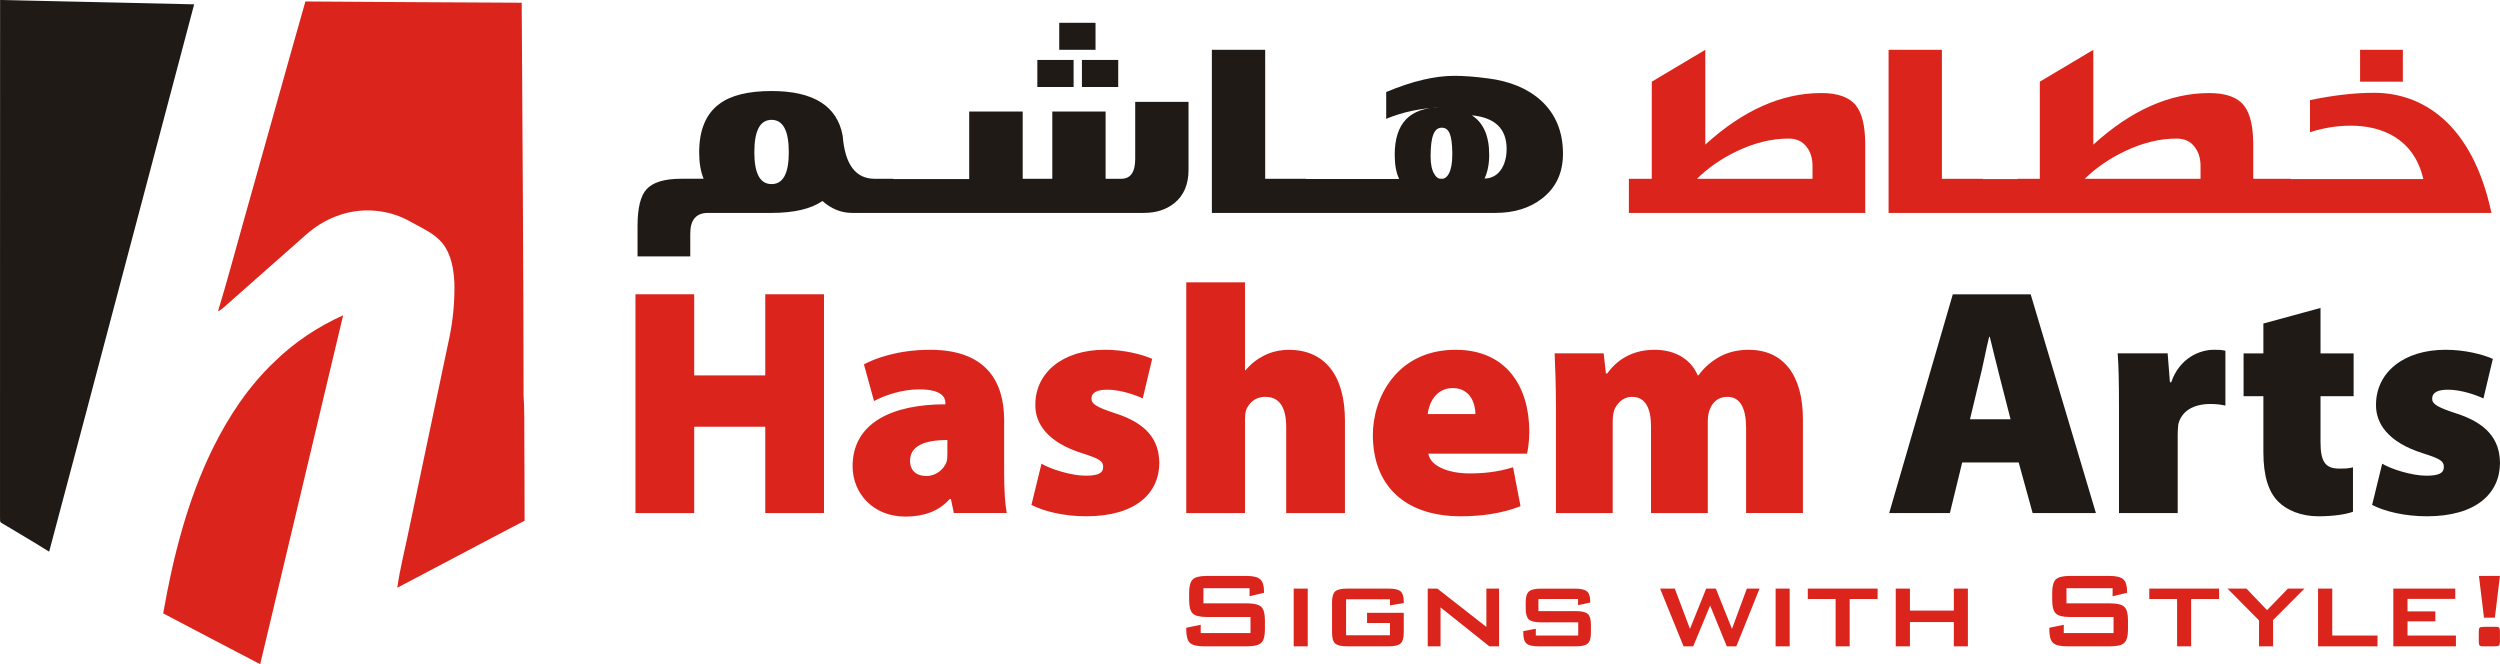
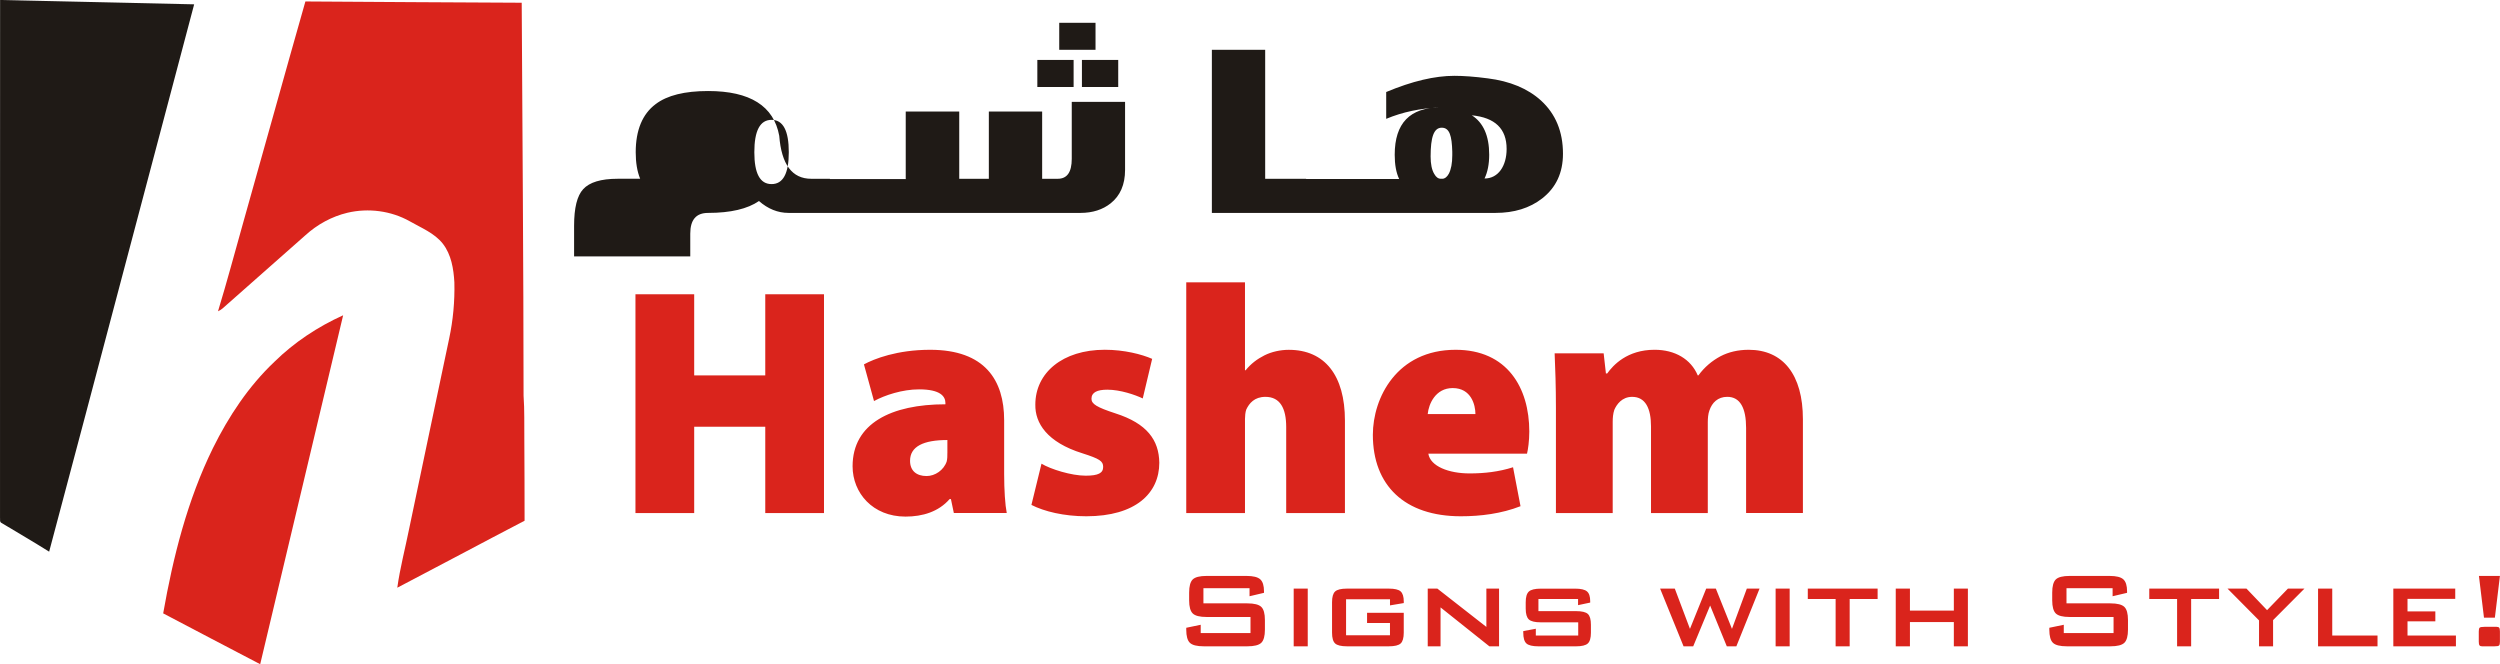
<svg xmlns="http://www.w3.org/2000/svg" xml:space="preserve" width="42.394mm" height="11.263mm" version="1.1" style="shape-rendering:geometricPrecision; text-rendering:geometricPrecision; image-rendering:optimizeQuality; fill-rule:evenodd; clip-rule:evenodd" viewBox="0 0 1281.14 340.37">
  <defs>
    <style type="text/css">
   
    .fil4 {fill:#1F1A16}
    .fil5 {fill:#DA241C}
    .fil3 {fill:#1F1A16;fill-rule:nonzero}
    .fil0 {fill:#1F1A16;fill-rule:nonzero}
    .fil2 {fill:#DA241C;fill-rule:nonzero}
    .fil1 {fill:#DA241C;fill-rule:nonzero}
   
  </style>
  </defs>
  <g id="__x0023_Layer_x0020_1">
-     <path class="fil0" d="M1215.61 258.76c6.49,3.33 16.63,5.82 28.11,5.82 25.28,0 37.42,-11.81 37.42,-27.44 -0.17,-11.64 -6.32,-20.12 -22.45,-25.28 -9.65,-3.16 -12.31,-4.82 -12.31,-7.49 0,-3.33 2.99,-4.66 8.15,-4.66 6.65,0 14.3,2.66 18.13,4.49l4.82 -20.29c-5.32,-2.33 -14.3,-4.66 -24.28,-4.66 -21.62,0 -35.59,11.81 -35.59,28.11 -0.17,9.48 5.99,19.29 24.12,24.95 8.82,2.83 10.65,3.99 10.65,6.98 0,3.16 -2.5,4.49 -8.98,4.49 -7.32,0 -17.96,-3.32 -22.62,-6.15l-5.16 21.12zm-55.72 -92.97l0 15.3 -10.15 0 0 21.95 10.15 0 0 28.61c0,12.47 2.66,20.46 7.65,25.45 4.32,4.32 11.64,7.48 20.46,7.48 7.65,0 14.3,-1 17.8,-2.33l0 -22.78c-2.5,0.66 -3.66,0.66 -7.15,0.66 -7.32,0 -9.48,-3.99 -9.48,-13.64l0 -23.45 16.97 0 0 -21.95 -16.97 0 0 -23.28 -29.27 7.98zm-74.01 97.13l30.1 0 0 -40.42c0,-1.99 0.17,-3.83 0.33,-5.16 1.66,-6.65 7.65,-10.31 16.47,-10.31 3.16,0 5.49,0.33 7.65,0.83l0 -28.11c-2.16,-0.5 -3.33,-0.5 -5.99,-0.5 -7.15,0 -17.46,4.16 -21.79,16.63l-0.66 0 -1.16 -14.8 -25.61 0c0.5,6.82 0.67,14.64 0.67,27.61l0 54.22zm-76.34 -48.06l4.82 -20.13c1.67,-6.32 3.33,-15.47 4.99,-22.12l0.33 0c1.67,6.65 3.83,15.8 5.49,22.12l5.16 20.13 -20.79 0zm24.95 22.12l7.15 25.95 32.43 0 -33.43 -112.1 -39.91 0 -32.6 112.1 31.1 0 6.32 -25.95 28.94 0z" />
    <path class="fil1" d="M797.33 262.91l29.11 0 0 -46.73c0,-2 0.16,-4.16 0.83,-6.16 1.16,-2.66 3.82,-6.65 9.15,-6.65 6.82,0 9.65,5.99 9.65,15.13l0 44.41 29.1 0 0 -46.57c0,-1.83 0.17,-4.32 0.83,-5.99 1.33,-4 4.32,-6.99 9.15,-6.99 6.65,0 9.65,5.82 9.65,15.97l0 43.57 29.11 0 0 -48.06c0,-22.79 -10.15,-35.59 -27.78,-35.59 -5.49,0 -10.31,1.16 -14.47,3.32 -4.32,2.33 -8.15,5.49 -11.31,9.81l-0.33 0c-3.49,-8.31 -11.64,-13.14 -22.12,-13.14 -14.14,0 -21.29,7.98 -24.28,12.14l-0.66 0 -1.16 -10.31 -25.12 0c0.33,7.65 0.66,16.97 0.66,27.94l0 53.89zm-65.69 -50.73c0.5,-5.16 3.99,-13.31 12.81,-13.31 9.48,0 11.64,8.65 11.64,13.31l-24.45 0zm50.89 20.29c0.5,-1.99 1.17,-6.49 1.17,-11.31 0,-22.45 -11.31,-41.91 -37.76,-41.91 -30.1,0 -42.41,24.61 -42.41,43.57 0,25.95 16.3,41.75 45.07,41.75 10.14,0 20.79,-1.33 30.6,-5.16l-3.83 -19.96c-7.32,2.33 -14.64,3.16 -22.29,3.16 -10.65,0 -20.13,-3.66 -21.12,-10.14l50.56 0zm-174.63 30.44l30.1 0 0 -48.23c0,-1.33 0.17,-3.49 0.66,-4.82 1.5,-3.16 4.16,-6.49 9.81,-6.49 7.49,0 10.65,5.82 10.65,15.47l0 44.08 30.1 0 0 -47.4c0,-23.12 -10.31,-36.25 -28.77,-36.25 -4.32,0 -8.82,1 -12.47,2.83 -3.66,1.83 -6.98,4.32 -9.65,7.65l-0.33 0 0 -45.07 -30.1 0 0 118.25zm-79.34 -4.16c6.49,3.33 16.63,5.82 28.11,5.82 25.28,0 37.42,-11.81 37.42,-27.44 -0.17,-11.64 -6.32,-20.12 -22.45,-25.28 -9.65,-3.16 -12.31,-4.82 -12.31,-7.49 0,-3.33 2.99,-4.66 8.15,-4.66 6.65,0 14.3,2.66 18.13,4.49l4.82 -20.29c-5.32,-2.33 -14.3,-4.66 -24.28,-4.66 -21.62,0 -35.59,11.81 -35.59,28.11 -0.17,9.48 5.99,19.29 24.12,24.95 8.82,2.83 10.64,3.99 10.64,6.98 0,3.16 -2.49,4.49 -8.98,4.49 -7.32,0 -17.96,-3.32 -22.62,-6.15l-5.16 21.12zm-43.08 -26.61c0,1.5 0,2.99 -0.33,4.32 -1.5,4.49 -5.99,7.49 -10.31,7.49 -5.15,0 -8.48,-2.66 -8.48,-7.82 0,-7.32 6.82,-10.64 19.13,-10.64l0 6.65zm29.1 -16.8c0,-20.46 -9.81,-36.09 -37.92,-36.09 -16.97,0 -28.77,4.66 -33.93,7.48l5.16 18.79c5.49,-2.99 14.47,-5.99 23.12,-5.99 10.98,0 13.47,3.66 13.47,6.99l0 0.66c-27.78,0 -47.57,9.81 -47.57,31.77 0,13.64 10.31,25.78 27.11,25.78 8.82,0 16.97,-2.5 22.62,-8.98l0.66 0 1.5 7.15 27.11 0c-0.83,-4.16 -1.33,-11.81 -1.33,-19.96l0 -27.61zm-188.94 -64.53l0 112.1 30.1 0 0 -44.24 36.42 0 0 44.24 30.1 0 0 -112.1 -30.1 0 0 41.58 -36.42 0 0 -41.58 -30.1 0z" />
    <path class="fil2" d="M156.47 0.75c36.96,0.31 73.93,0.42 110.88,0.65 0.36,67.11 0.91,134.2 0.95,201.31 0.54,7.56 0.3,15.16 0.39,22.74 0.06,13.8 0.15,27.6 0.13,41.4 -21.8,11.34 -43.44,22.97 -65.23,34.33 1.4,-10.11 4.03,-20.01 6.04,-30.02 6.79,-32.53 13.68,-65.03 20.52,-97.55 2.03,-9.49 2.93,-19.23 2.69,-28.94 -0.4,-6.88 -1.57,-14.19 -5.91,-19.78 -4.35,-5.5 -11.05,-8.1 -16.95,-11.49 -9.6,-5.4 -21.23,-6.89 -31.92,-4.38 -8.05,1.92 -15.51,6.02 -21.61,11.58 -14.15,12.46 -28.27,24.96 -42.39,37.45 -0.7,0.62 -1.52,1.07 -2.35,1.47 4.58,-15.05 8.65,-30.31 12.92,-45.47 10.69,-37.75 21.11,-75.57 31.86,-113.29z" />
    <path class="fil2" d="M140.57 185.45c10.18,-10.01 22.28,-18 35.27,-23.88 -14.15,59.61 -28.33,119.2 -42.51,178.81 -16.55,-8.73 -33.19,-17.26 -49.71,-26.05 5.12,-29.1 12.44,-58.11 25.52,-84.73 8.05,-16.24 18.22,-31.63 31.43,-44.14z" />
    <path class="fil3" d="M-0 265.09c0.05,-88.36 -0.04,-176.73 0.04,-265.09 33.15,0.76 66.3,1.48 99.45,2.22 -24.85,93.48 -49.39,187.03 -74.31,280.49 -8.01,-5.03 -16.2,-9.78 -24.31,-14.67 -1.23,-0.47 -0.72,-1.99 -0.87,-2.95z" />
-     <path class="fil4" d="M386.56 78.01c0,-11.02 2.91,-16.59 8.83,-16.59 5.92,0 8.83,5.58 8.83,16.59 0,10.89 -2.91,16.33 -8.83,16.33 -5.92,0 -8.83,-5.44 -8.83,-16.33zm167.88 -33.43l18.6 0 0 -13.87 -18.6 0 0 13.87zm-11.63 -19.05l18.6 0 0 -13.86 -18.6 0 0 13.86zm-11.22 19.05l18.59 0 0 -13.87 -18.59 0 0 13.87zm222.62 14.51c11.95,1.16 17.87,6.87 17.87,17.23 0,8.69 -4.26,15.16 -11.32,15.16 1.56,-3.24 2.39,-7.26 2.39,-12.18 0,-9.72 -3.01,-16.46 -8.93,-20.22zm-15.38 6.35c4.05,0 5.19,4.28 5.4,12.31l0 1.81c0,4.15 -0.62,7.26 -1.76,9.46 -0.93,1.69 -2.08,2.59 -3.32,2.59l-0.93 0c-1.14,0 -2.29,-0.78 -3.22,-2.46 -1.25,-2.07 -1.87,-5.06 -1.87,-8.94 0,-9.72 1.56,-14.77 5.71,-14.77zm-47.47 43.67l75.01 0c9.56,0 17.55,-2.46 23.89,-7.39 7.17,-5.58 10.7,-13.22 10.7,-22.94 0,-11.27 -3.74,-20.35 -11.22,-27.22 -6.86,-6.22 -16,-9.98 -27.32,-11.4 -6.85,-0.91 -12.57,-1.3 -17.14,-1.3 -9.98,0 -21.61,2.72 -34.91,8.3l0 13.74c8.42,-3.5 17.56,-5.44 27.53,-5.83l0.31 0c-15.69,0 -23.48,8.04 -23.48,24.24 0,5.05 0.73,9.2 2.29,12.44l-25.66 0 -8.21 0 -13.82 0 0 -0.13 -20.98 0 0 -66.09 -27.32 0 0 83.59 43.42 0 4.88 0 13.82 0 8.21 0zm-364.64 22.29l27.01 0 0 -11.66c0,-7.13 3.01,-10.63 9.14,-10.63l32.52 0c11.53,0 20.26,-2.07 26.07,-6.09 4.57,4.02 9.66,6.09 15.17,6.09l17.03 0 4.16 0 18.59 0 4.16 0 105.65 0c6.23,0 11.43,-1.69 15.48,-4.92 4.88,-3.89 7.37,-9.59 7.37,-17.11l0 -34.86 -27.32 0 0 29.16c0,6.87 -2.39,10.24 -7.17,10.24l-8 0 0 -34.47 -27.32 0 0 34.47 -15.17 0 0 -34.47 -27.42 0 0 34.47 0.1 0.13 -16.2 0 -4.16 0 -18.59 0 0 -0.13 -9.56 0c-9.87,0 -15.27,-7.39 -16.41,-22.03 -2.8,-15.29 -14.96,-22.94 -36.46,-22.94 -11.95,0 -20.99,2.2 -26.91,6.74 -6.75,5.05 -10.18,13.35 -10.18,24.62 0,5.31 0.73,9.85 2.28,13.6l-11.53 0c-8.62,0 -14.44,1.82 -17.66,5.32 -3.12,3.37 -4.67,9.59 -4.67,18.79l0 15.68z" />
-     <path class="fil5" d="M869.63 91.61c5.71,-5.57 12.36,-10.24 20.15,-13.99 9.14,-4.41 18.07,-6.61 26.8,-6.61 4.05,0 7.17,1.42 9.35,4.41 1.98,2.59 2.91,5.83 2.91,9.72l0 6.48 -59.21 0zm-34.91 17.5l121.13 0 0 -34.99c0,-9.33 -1.56,-16.07 -4.78,-20.09 -3.43,-4.28 -9.35,-6.35 -17.76,-6.35 -20.26,0 -40.1,8.81 -59.42,26.44l0 -48.6 -27.42 16.33 0 49.76 -11.74 0 0 17.5zm233.64 -17.5c5.71,-5.57 12.47,-10.24 20.26,-13.99 9.14,-4.41 18.08,-6.61 26.8,-6.61 4.05,0 7.17,1.42 9.35,4.41 1.97,2.59 2.91,5.83 2.91,9.72l0 6.48 -59.32 0zm105.55 17.5l102.85 0c-9.77,-45.88 -35.43,-61.56 -60.15,-61.56 -10.08,0 -21.09,1.3 -32.83,3.76l0 16.46c6.23,-2.07 13.5,-3.37 20.78,-3.37 16.31,0 32.52,6.74 37.29,27.35l-67.94 0 0 -0.13 -19.22 0 0 -17.49c0,-9.33 -1.56,-16.07 -4.78,-20.09 -3.43,-4.28 -9.35,-6.35 -17.76,-6.35 -20.26,0 -40.1,8.81 -59.42,26.44l0 -48.6 -27.42 16.33 0 49.76 -11.32 0 0 0.13 -17.87 0 0 -0.13 -20.98 0 0 -66.09 -27.32 0 0 83.59 43.43 0 4.88 0 17.87 0 4.16 0 131.62 0 4.16 0zm35.53 -67.26l21.92 0 0 -16.33 -21.92 0 0 16.33z" />
+     <path class="fil4" d="M386.56 78.01c0,-11.02 2.91,-16.59 8.83,-16.59 5.92,0 8.83,5.58 8.83,16.59 0,10.89 -2.91,16.33 -8.83,16.33 -5.92,0 -8.83,-5.44 -8.83,-16.33zm167.88 -33.43l18.6 0 0 -13.87 -18.6 0 0 13.87zm-11.63 -19.05l18.6 0 0 -13.86 -18.6 0 0 13.86zm-11.22 19.05l18.59 0 0 -13.87 -18.59 0 0 13.87zm222.62 14.51c11.95,1.16 17.87,6.87 17.87,17.23 0,8.69 -4.26,15.16 -11.32,15.16 1.56,-3.24 2.39,-7.26 2.39,-12.18 0,-9.72 -3.01,-16.46 -8.93,-20.22zm-15.38 6.35c4.05,0 5.19,4.28 5.4,12.31l0 1.81c0,4.15 -0.62,7.26 -1.76,9.46 -0.93,1.69 -2.08,2.59 -3.32,2.59l-0.93 0c-1.14,0 -2.29,-0.78 -3.22,-2.46 -1.25,-2.07 -1.87,-5.06 -1.87,-8.94 0,-9.72 1.56,-14.77 5.71,-14.77zm-47.47 43.67l75.01 0c9.56,0 17.55,-2.46 23.89,-7.39 7.17,-5.58 10.7,-13.22 10.7,-22.94 0,-11.27 -3.74,-20.35 -11.22,-27.22 -6.86,-6.22 -16,-9.98 -27.32,-11.4 -6.85,-0.91 -12.57,-1.3 -17.14,-1.3 -9.98,0 -21.61,2.72 -34.91,8.3l0 13.74c8.42,-3.5 17.56,-5.44 27.53,-5.83l0.31 0c-15.69,0 -23.48,8.04 -23.48,24.24 0,5.05 0.73,9.2 2.29,12.44l-25.66 0 -8.21 0 -13.82 0 0 -0.13 -20.98 0 0 -66.09 -27.32 0 0 83.59 43.42 0 4.88 0 13.82 0 8.21 0zm-364.64 22.29l27.01 0 0 -11.66c0,-7.13 3.01,-10.63 9.14,-10.63c11.53,0 20.26,-2.07 26.07,-6.09 4.57,4.02 9.66,6.09 15.17,6.09l17.03 0 4.16 0 18.59 0 4.16 0 105.65 0c6.23,0 11.43,-1.69 15.48,-4.92 4.88,-3.89 7.37,-9.59 7.37,-17.11l0 -34.86 -27.32 0 0 29.16c0,6.87 -2.39,10.24 -7.17,10.24l-8 0 0 -34.47 -27.32 0 0 34.47 -15.17 0 0 -34.47 -27.42 0 0 34.47 0.1 0.13 -16.2 0 -4.16 0 -18.59 0 0 -0.13 -9.56 0c-9.87,0 -15.27,-7.39 -16.41,-22.03 -2.8,-15.29 -14.96,-22.94 -36.46,-22.94 -11.95,0 -20.99,2.2 -26.91,6.74 -6.75,5.05 -10.18,13.35 -10.18,24.62 0,5.31 0.73,9.85 2.28,13.6l-11.53 0c-8.62,0 -14.44,1.82 -17.66,5.32 -3.12,3.37 -4.67,9.59 -4.67,18.79l0 15.68z" />
    <path class="fil1" d="M640.32 301.44l-23.62 0 0 7.76 22.49 0c3.54,0 5.92,0.61 7.16,1.81 1.25,1.21 1.86,3.45 1.86,6.73l0 4.96c0,3.26 -0.62,5.51 -1.86,6.71 -1.25,1.2 -3.62,1.8 -7.16,1.8l-22.28 0c-3.53,0 -5.92,-0.6 -7.15,-1.8 -1.25,-1.2 -1.86,-3.45 -1.86,-6.71l0 -0.99 7.41 -1.54 0 4.26 25.51 0 0 -8.25 -22.5 0c-3.51,0 -5.87,-0.61 -7.1,-1.81 -1.22,-1.2 -1.84,-3.44 -1.84,-6.71l0 -4c0,-3.27 0.62,-5.51 1.84,-6.72 1.24,-1.2 3.6,-1.8 7.1,-1.8l20.48 0c3.39,0 5.73,0.58 7.01,1.73 1.29,1.17 1.93,3.22 1.93,6.17l0 0.76 -7.41 1.75 0 -4.12zm22.64 29.77l0 -29.56 7.2 0 0 29.56 -7.2 0zm49.34 -24.11l-22.5 0 0 18.45 22.5 0 0 -6.29 -11.74 0 0 -5.24 18.8 0 0 10.2c0,2.7 -0.53,4.55 -1.58,5.52 -1.06,0.98 -3.09,1.47 -6.09,1.47l-21.41 0c-3.01,0 -5.03,-0.49 -6.09,-1.47 -1.06,-0.98 -1.58,-2.82 -1.58,-5.52l0 -15.6c0,-2.69 0.52,-4.53 1.58,-5.51 1.06,-0.98 3.09,-1.47 6.09,-1.47l21.41 0c2.98,0 5.01,0.48 6.07,1.43 1.07,0.97 1.61,2.69 1.61,5.21l0 0.77 -7.06 1.19 0 -3.14zm19.35 24.11l0 -29.56 4.95 0 25.1 19.62 0 -19.62 6.5 0 0 29.56 -4.97 0 -25.01 -19.94 0 19.94 -6.57 0zm77.07 -24.25l-20.34 0 0 6.22 19.24 0c3.02,0 5.06,0.49 6.1,1.46 1.04,0.97 1.56,2.8 1.56,5.51l0 4.08c0,2.7 -0.53,4.55 -1.6,5.52 -1.07,0.98 -3.09,1.47 -6.07,1.47l-19.17 0c-3.05,0 -5.13,-0.49 -6.21,-1.47 -1.08,-0.98 -1.62,-2.82 -1.62,-5.52l0 -0.82 6.43 -1.2 0 3.49 21.73 0 0 -6.78 -19.15 0c-3.03,0 -5.08,-0.49 -6.15,-1.48 -1.07,-0.99 -1.61,-2.83 -1.61,-5.52l0 -3.29c0,-2.67 0.53,-4.48 1.61,-5.48 1.07,-0.99 3.12,-1.49 6.15,-1.49l17.54 0c2.97,0 5.01,0.48 6.1,1.42 1.11,0.94 1.65,2.61 1.65,5.01l0 0.71 -6.22 1.32 0 -3.15zm54.03 24.25l-12.01 -29.56 7.53 0 7.76 20.62 8.32 -20.62 4.95 0 8.26 20.62 7.61 -20.62 6.52 0 -11.88 29.56 -4.9 0 -8.54 -20.9 -8.67 20.9 -4.95 0zm47.18 0l0 -29.56 7.2 0 0 29.56 -7.2 0zm37.95 -24.25l0 24.25 -7.2 0 0 -24.25 -14.26 0 0 -5.31 35.78 0 0 5.31 -14.32 0zm23.61 24.25l0 -29.56 7.27 0 0 11.25 22.5 0 0 -11.25 7.2 0 0 29.56 -7.2 0 0 -12.44 -22.5 0 0 12.44 -7.27 0zm111.12 -29.77l-23.62 0 0 7.76 22.49 0c3.54,0 5.92,0.61 7.16,1.81 1.25,1.21 1.86,3.45 1.86,6.73l0 4.96c0,3.26 -0.62,5.51 -1.86,6.71 -1.25,1.2 -3.62,1.8 -7.16,1.8l-22.28 0c-3.53,0 -5.92,-0.6 -7.15,-1.8 -1.25,-1.2 -1.86,-3.45 -1.86,-6.71l0 -0.99 7.41 -1.54 0 4.26 25.51 0 0 -8.25 -22.5 0c-3.51,0 -5.87,-0.61 -7.1,-1.81 -1.22,-1.2 -1.84,-3.44 -1.84,-6.71l0 -4c0,-3.27 0.62,-5.51 1.84,-6.72 1.24,-1.2 3.6,-1.8 7.1,-1.8l20.48 0c3.39,0 5.73,0.58 7.01,1.73 1.29,1.17 1.93,3.22 1.93,6.17l0 0.76 -7.41 1.75 0 -4.12zm40.26 5.52l0 24.25 -7.2 0 0 -24.25 -14.26 0 0 -5.31 35.78 0 0 5.31 -14.32 0zm34.79 24.25l0 -13.28 -16.14 -16.28 9.72 0 10.54 11.03 10.68 -11.03 8.47 0 -16.07 16.14 0 13.42 -7.2 0zm30.25 0l0 -29.56 7.27 0 0 24.04 23.2 0 0 5.52 -30.47 0zm38.57 0l0 -29.56 31.73 0 0 5.24 -24.46 0 0 6.43 14.26 0 0 5.1 -14.26 0 0 7.27 24.81 0 0 5.52 -32.08 0zm51.7 -9.99l1.2 0c0.65,0 1.11,0.16 1.36,0.48 0.24,0.31 0.37,0.95 0.37,1.91l0 5.22c0,0.98 -0.14,1.62 -0.41,1.92 -0.27,0.31 -1.12,0.47 -2.52,0.47l-6.14 0c-0.65,0 -1.12,-0.16 -1.37,-0.48 -0.27,-0.31 -0.4,-0.95 -0.4,-1.91l0 -5.22c0,-0.98 0.14,-1.62 0.42,-1.92 0.29,-0.31 1.13,-0.47 2.52,-0.47l4.96 0zm-5.24 -4.68l-2.59 -21.39 10.76 0 -2.59 21.39 -5.59 0z" />
  </g>
</svg>